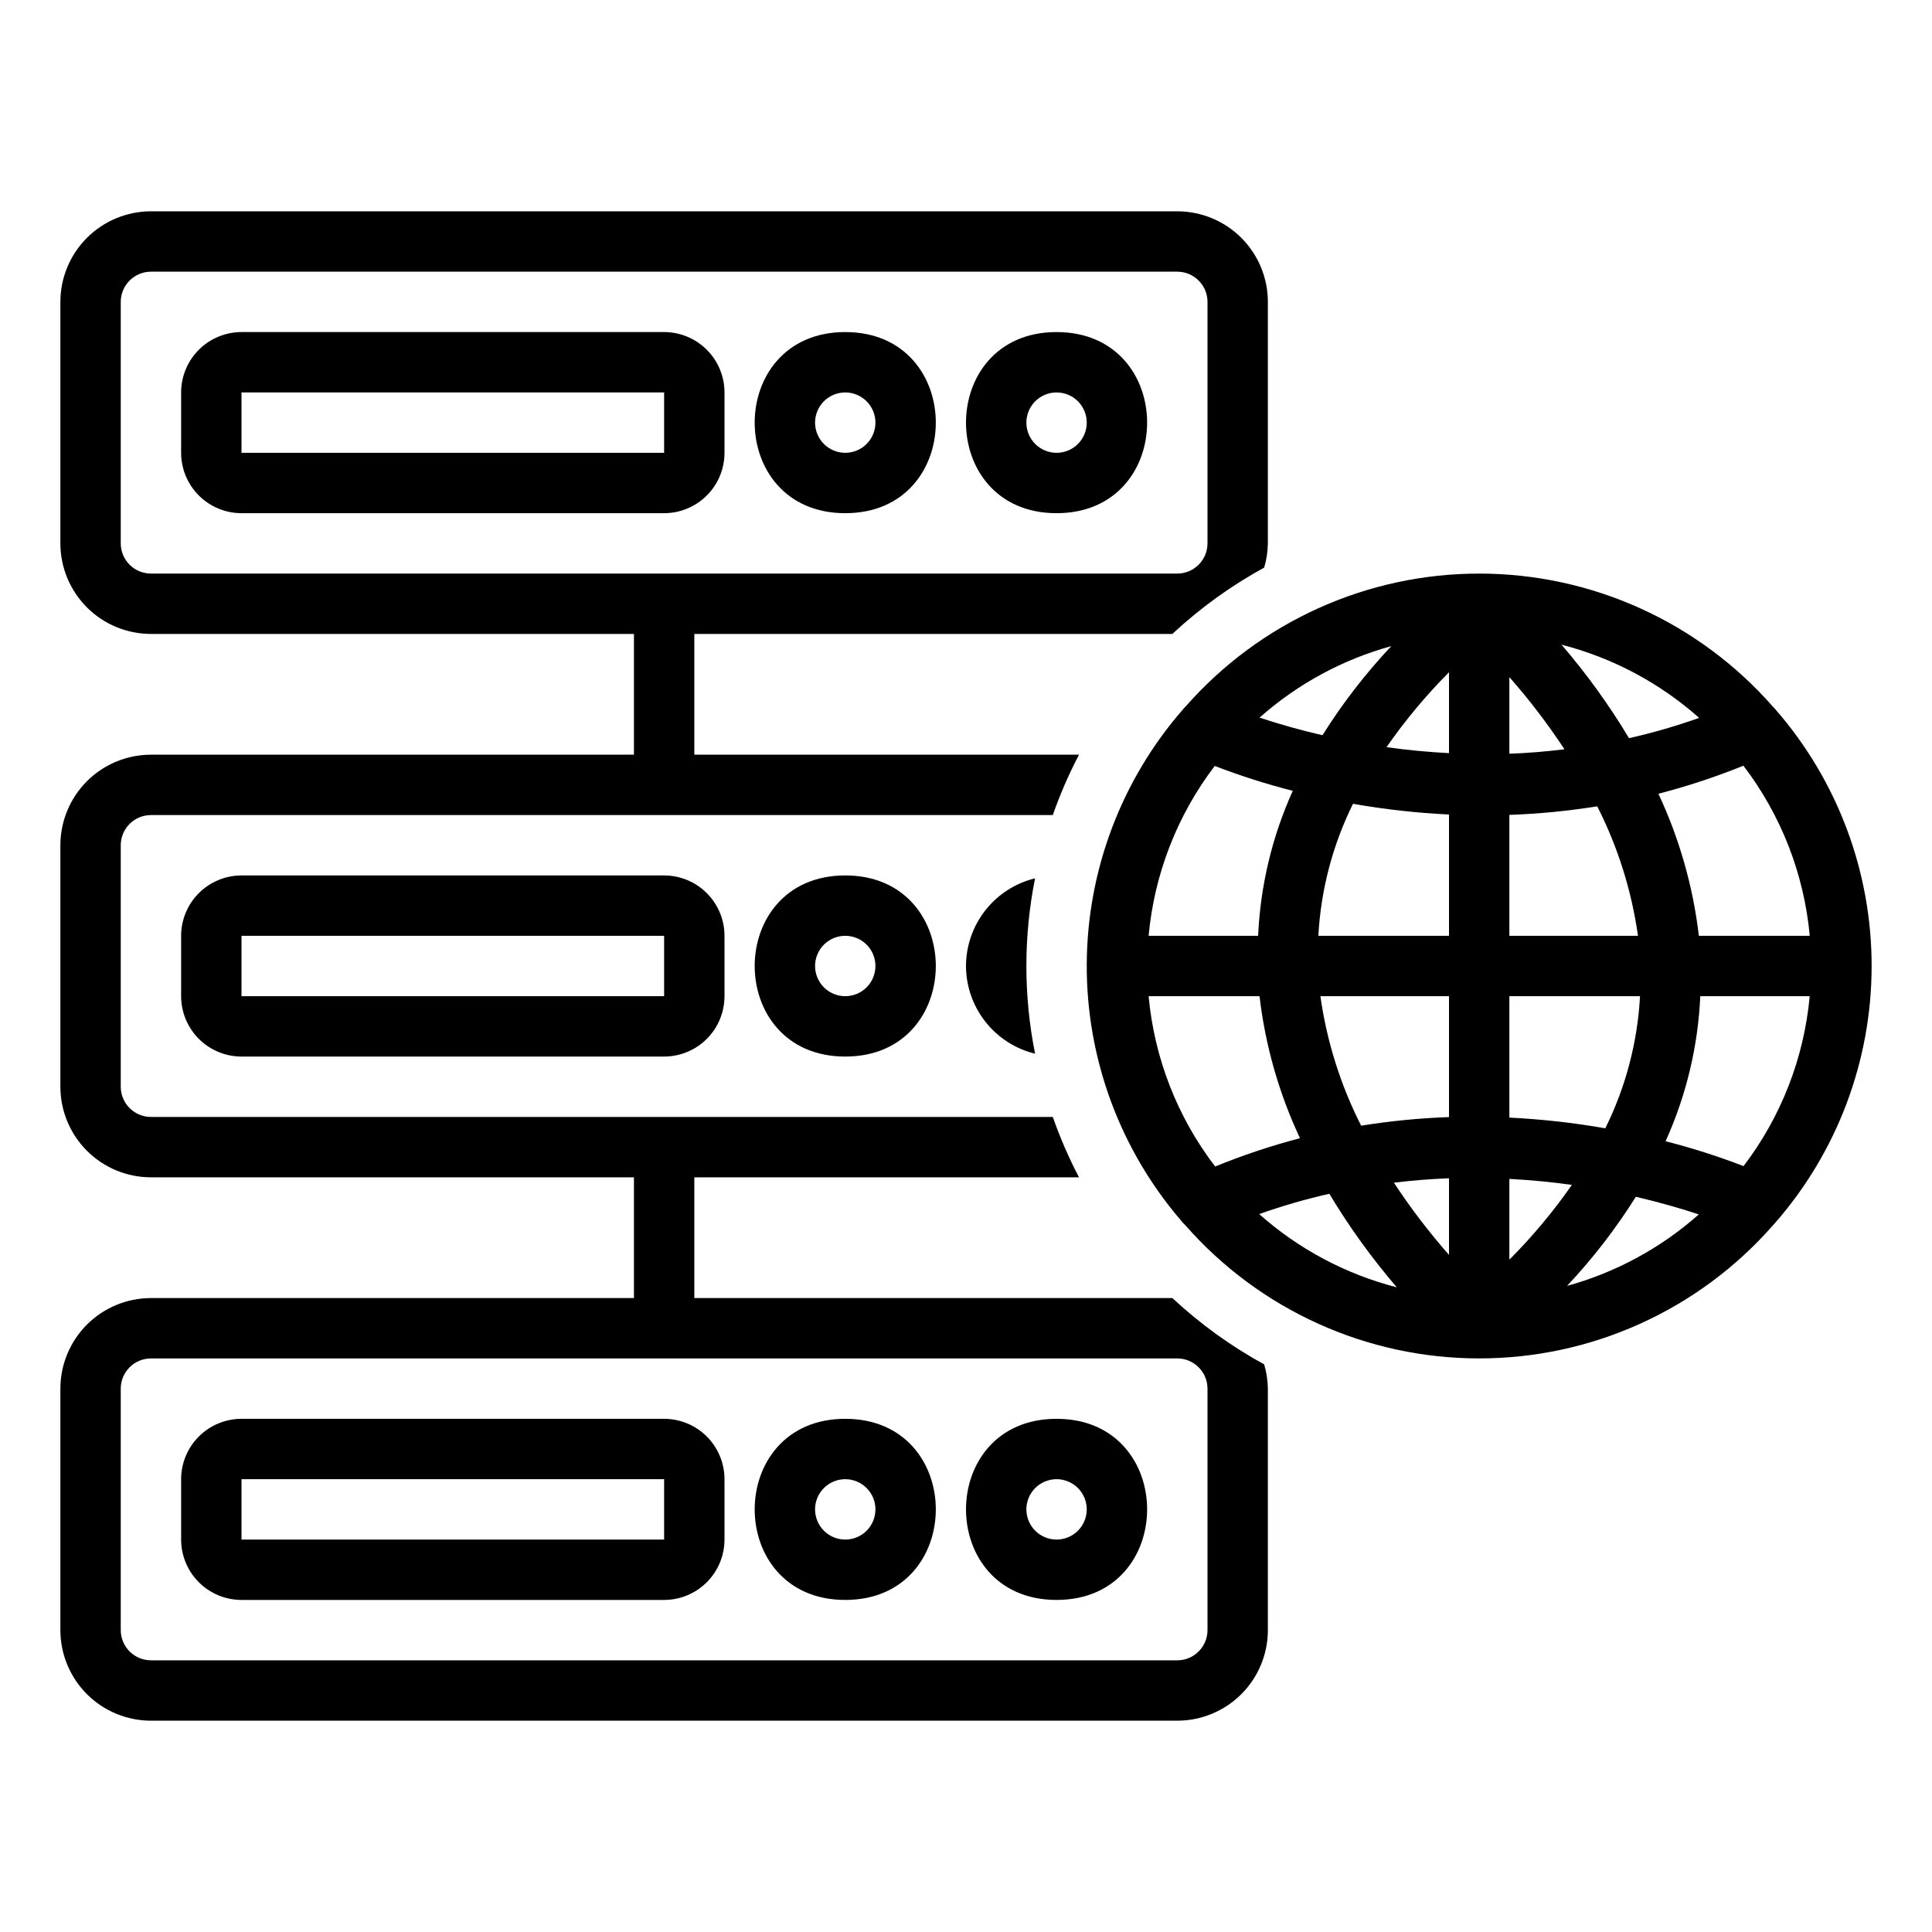
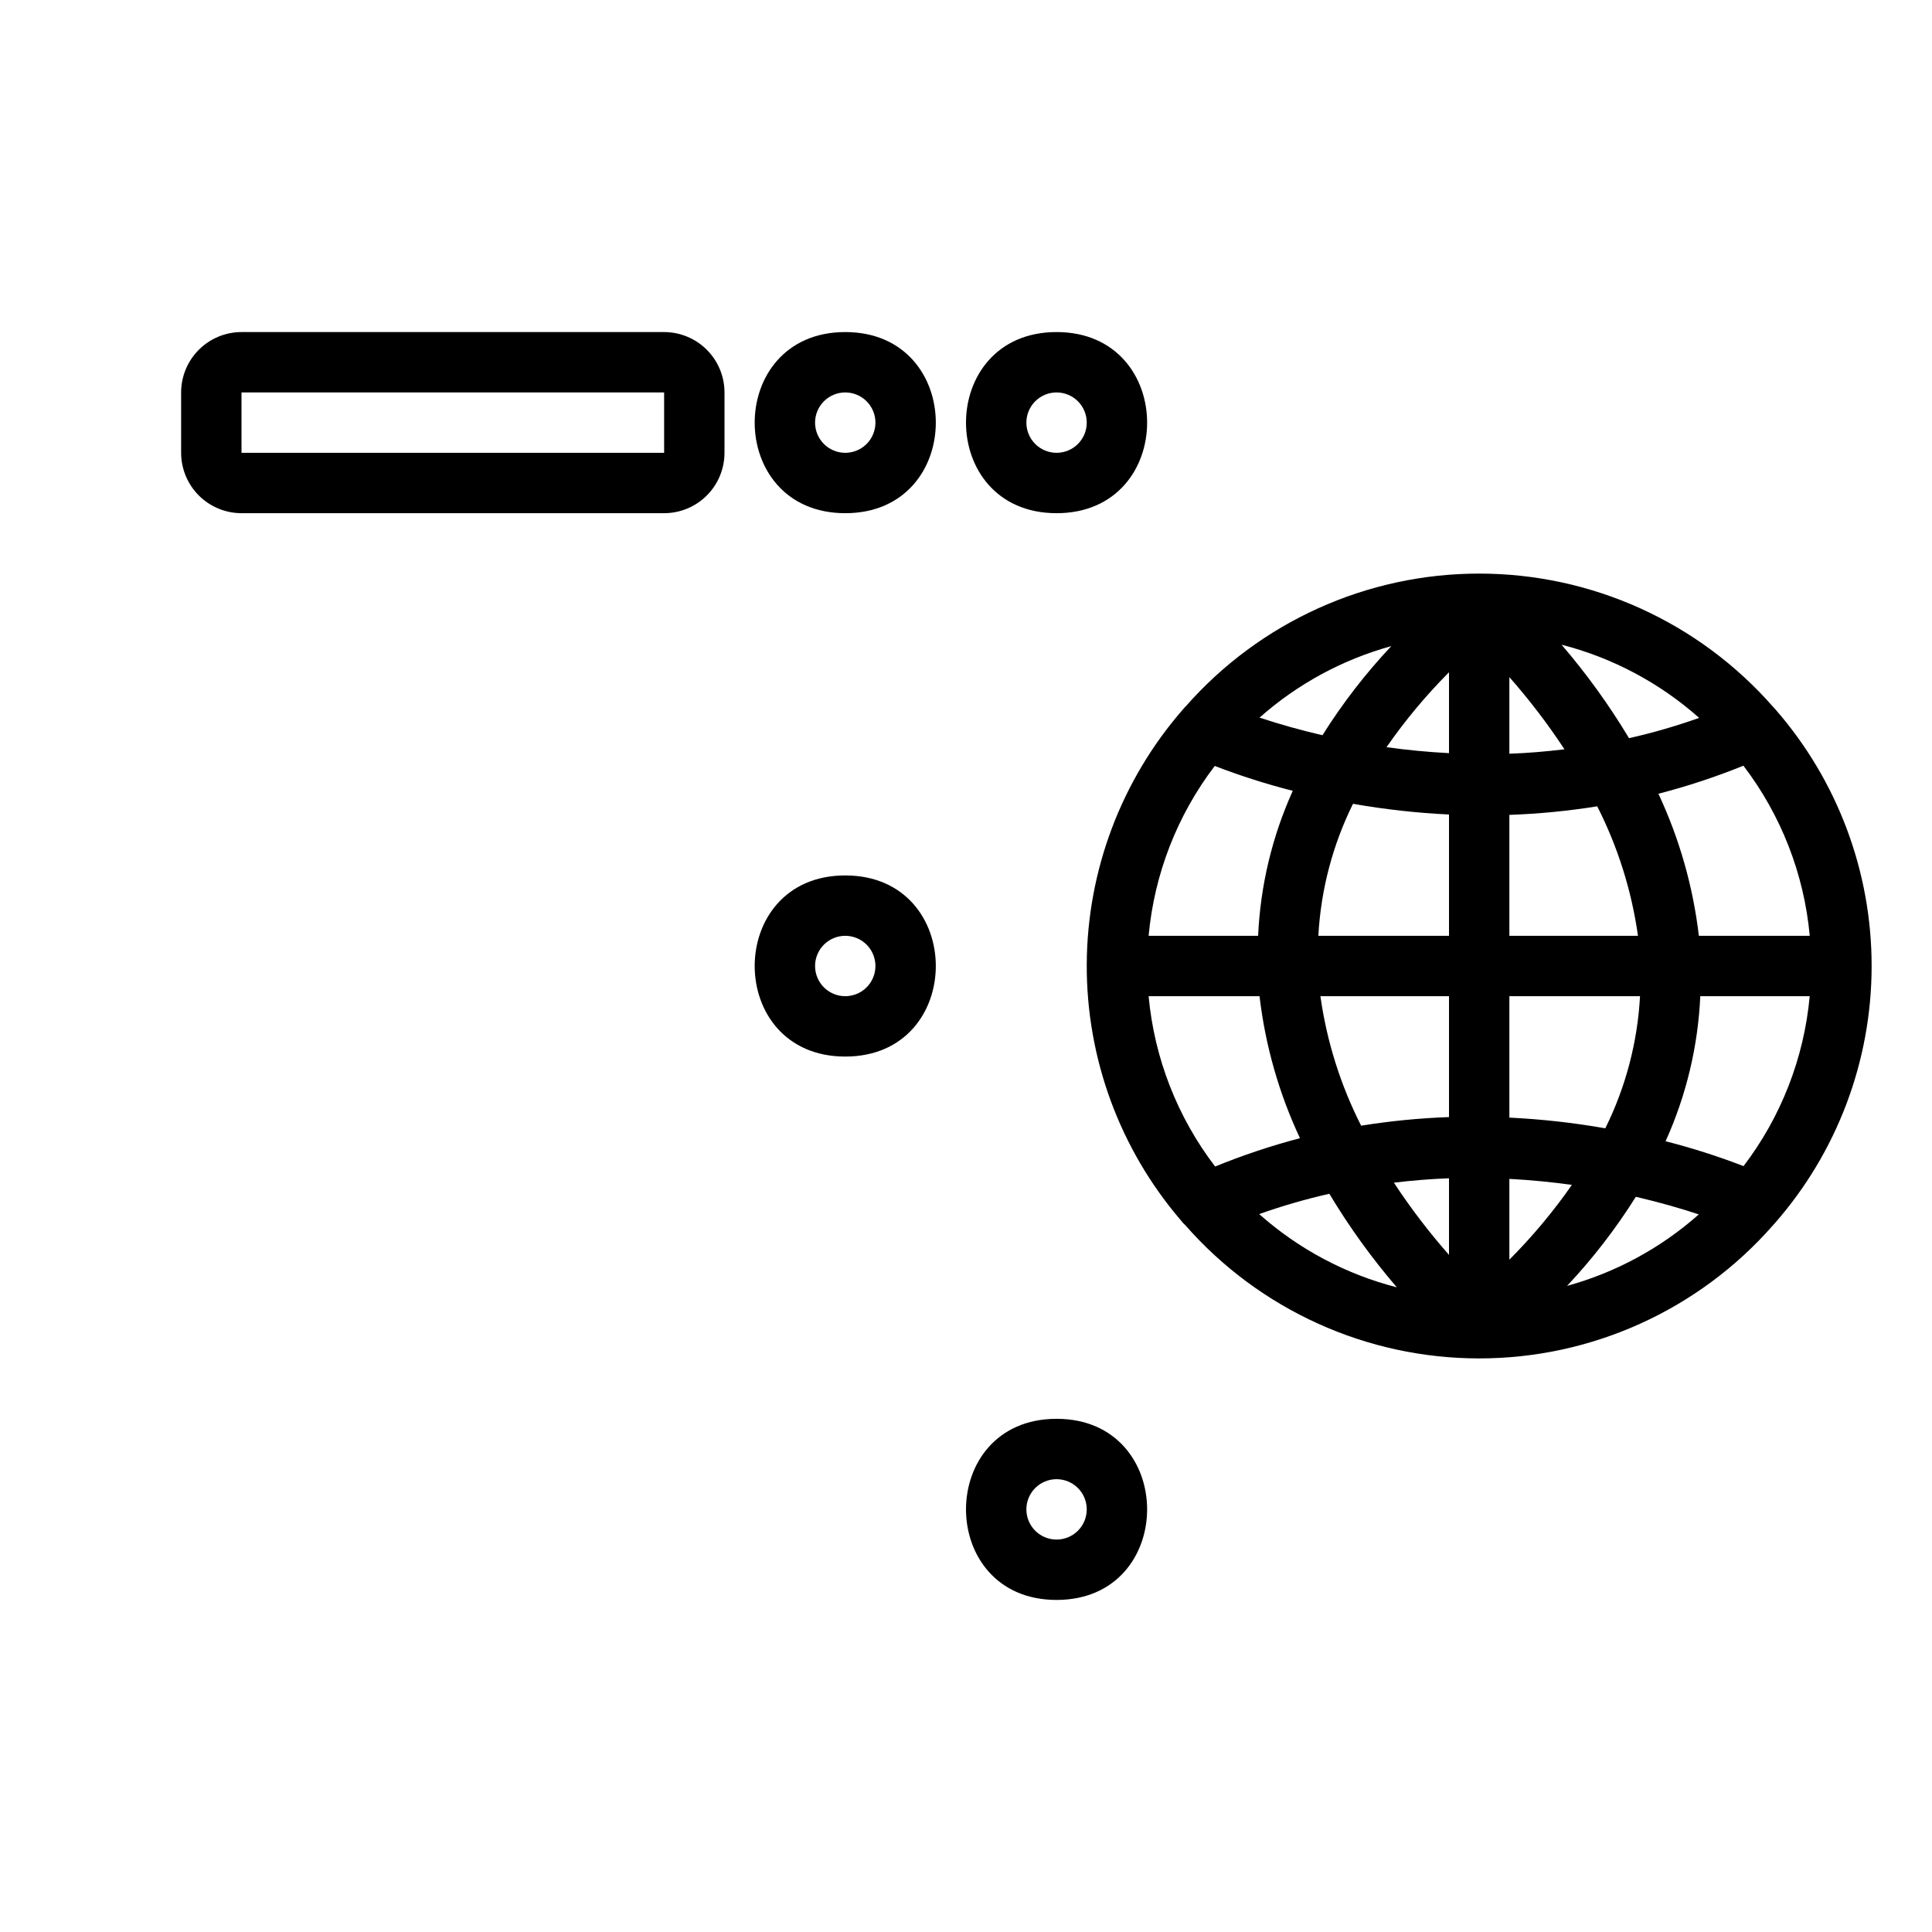
<svg xmlns="http://www.w3.org/2000/svg" width="80" height="80" viewBox="0 0 80 80" fill="none">
  <path d="M73.487 50.657C76.07 47.714 77.495 43.934 77.5 40.018C77.505 36.103 76.088 32.319 73.513 29.37C73.48 29.329 73.445 29.291 73.407 29.255C71.89 27.527 70.022 26.142 67.928 25.193C65.833 24.244 63.561 23.752 61.261 23.751C58.962 23.749 56.688 24.238 54.593 25.184C52.497 26.131 50.627 27.513 49.108 29.239C49.063 29.281 49.022 29.326 48.984 29.374C46.431 32.3 45.017 36.048 45 39.931C44.983 43.815 46.364 47.575 48.891 50.524C48.948 50.603 49.014 50.675 49.087 50.739C50.605 52.469 52.473 53.855 54.569 54.805C56.664 55.756 58.938 56.248 61.239 56.249C63.54 56.251 65.815 55.762 67.912 54.814C70.009 53.867 71.879 52.483 73.399 50.755C73.43 50.724 73.46 50.691 73.487 50.657ZM47.562 41.25H52.154C52.393 43.287 52.959 45.273 53.829 47.13C52.634 47.444 51.46 47.836 50.316 48.303C48.752 46.258 47.797 43.813 47.562 41.25ZM50.3 31.716C51.356 32.123 52.435 32.467 53.531 32.746C52.676 34.638 52.189 36.676 52.096 38.75H47.562C47.796 36.195 48.745 33.757 50.3 31.716ZM74.938 38.75H70.346C70.107 36.712 69.541 34.726 68.671 32.867C69.869 32.558 71.045 32.17 72.191 31.706C73.751 33.749 74.703 36.191 74.938 38.75ZM62.5 28.038C63.329 28.98 64.092 29.979 64.781 31.027C64.005 31.12 63.241 31.185 62.5 31.21V28.038ZM60 31.186C59.134 31.141 58.271 31.059 57.413 30.939C58.182 29.831 59.048 28.793 60 27.837V31.186ZM60 33.727V38.75H54.59C54.693 36.849 55.181 34.99 56.025 33.284C57.339 33.515 58.667 33.663 60 33.727ZM60 41.25V46.256C58.781 46.299 57.566 46.418 56.362 46.612C55.508 44.93 54.938 43.118 54.675 41.25H60ZM60 48.79V51.962C59.17 51.02 58.408 50.021 57.718 48.972C58.475 48.88 59.237 48.819 60 48.79ZM62.5 48.815C63.409 48.864 64.275 48.949 65.088 49.064C64.317 50.17 63.452 51.206 62.5 52.16V48.815ZM62.5 46.278V41.25H67.91C67.807 43.152 67.318 45.014 66.472 46.721C65.159 46.49 63.832 46.342 62.5 46.278ZM62.5 38.75V33.742C63.719 33.7 64.934 33.581 66.138 33.388C66.992 35.07 67.562 36.882 67.825 38.75H62.5ZM67.454 30.566C66.634 29.199 65.699 27.904 64.66 26.695C66.773 27.238 68.727 28.277 70.358 29.726C69.407 30.064 68.438 30.345 67.454 30.566ZM54.761 30.444C53.882 30.241 53.012 29.998 52.155 29.715C53.724 28.324 55.59 27.311 57.611 26.754C56.544 27.888 55.589 29.124 54.761 30.444ZM55.045 49.431C55.865 50.799 56.8 52.095 57.839 53.305C55.725 52.762 53.772 51.722 52.141 50.273C53.092 49.935 54.061 49.654 55.045 49.432V49.431ZM67.737 49.556C68.774 49.799 69.653 50.056 70.344 50.286C68.775 51.677 66.909 52.69 64.888 53.246C65.955 52.112 66.909 50.875 67.737 49.556ZM68.968 47.256C69.824 45.364 70.312 43.325 70.405 41.25H74.936C74.702 43.806 73.753 46.245 72.196 48.286C71.141 47.88 70.063 47.535 68.968 47.256ZM30 18.75V16.25C29.999 15.587 29.736 14.952 29.267 14.483C28.798 14.014 28.163 13.751 27.5 13.75H10C9.337 13.751 8.702 14.014 8.233 14.483C7.764 14.952 7.501 15.587 7.5 16.25V18.75C7.501 19.413 7.764 20.048 8.233 20.517C8.702 20.986 9.337 21.249 10 21.25H27.5C28.163 21.249 28.798 20.986 29.267 20.517C29.736 20.048 29.999 19.413 30 18.75ZM10 16.25H27.5V18.75H10V16.25ZM43.75 21.25C48.75 21.25 48.75 13.75 43.75 13.75C38.75 13.75 38.75 21.25 43.75 21.25ZM43.75 16.25C44.081 16.25 44.4 16.382 44.634 16.616C44.868 16.851 45 17.169 45 17.5C45 17.831 44.868 18.149 44.634 18.384C44.4 18.618 44.081 18.75 43.75 18.75C43.419 18.75 43.1 18.618 42.866 18.384C42.632 18.149 42.5 17.831 42.5 17.5C42.5 17.169 42.632 16.851 42.866 16.616C43.1 16.382 43.419 16.25 43.75 16.25Z" fill="black" />
  <path d="M35 21.25C40 21.25 40 13.75 35 13.75C30 13.75 30 21.25 35 21.25ZM35 16.25C35.331 16.25 35.65 16.382 35.884 16.616C36.118 16.851 36.25 17.169 36.25 17.5C36.25 17.831 36.118 18.149 35.884 18.384C35.65 18.618 35.331 18.75 35 18.75C34.669 18.75 34.35 18.618 34.116 18.384C33.882 18.149 33.75 17.831 33.75 17.5C33.75 17.169 33.882 16.851 34.116 16.616C34.35 16.382 34.669 16.25 35 16.25ZM35 43.75C40 43.75 40 36.25 35 36.25C30 36.25 30 43.75 35 43.75ZM35 38.75C35.331 38.75 35.65 38.882 35.884 39.116C36.118 39.35 36.25 39.669 36.25 40C36.25 40.331 36.118 40.65 35.884 40.884C35.65 41.118 35.331 41.25 35 41.25C34.669 41.25 34.35 41.118 34.116 40.884C33.882 40.65 33.75 40.331 33.75 40C33.75 39.669 33.882 39.35 34.116 39.116C34.35 38.882 34.669 38.75 35 38.75ZM43.75 66.25C48.75 66.25 48.75 58.75 43.75 58.75C38.75 58.75 38.75 66.25 43.75 66.25ZM43.75 61.25C44.081 61.25 44.4 61.382 44.634 61.616C44.868 61.85 45 62.169 45 62.5C45 62.831 44.868 63.15 44.634 63.384C44.4 63.618 44.081 63.75 43.75 63.75C43.419 63.75 43.1 63.618 42.866 63.384C42.632 63.15 42.5 62.831 42.5 62.5C42.5 62.169 42.632 61.85 42.866 61.616C43.1 61.382 43.419 61.25 43.75 61.25Z" fill="black" />
-   <path d="M35 66.25C40 66.25 40 58.75 35 58.75C30 58.75 30 66.25 35 66.25ZM35 61.25C35.331 61.25 35.65 61.382 35.884 61.616C36.118 61.85 36.25 62.169 36.25 62.5C36.25 62.831 36.118 63.15 35.884 63.384C35.65 63.618 35.331 63.75 35 63.75C34.669 63.75 34.35 63.618 34.116 63.384C33.882 63.15 33.75 62.831 33.75 62.5C33.75 62.169 33.882 61.85 34.116 61.616C34.35 61.382 34.669 61.25 35 61.25ZM10 36.25C9.337 36.251 8.702 36.514 8.233 36.983C7.764 37.452 7.501 38.087 7.5 38.75V41.25C7.501 41.913 7.764 42.548 8.233 43.017C8.702 43.486 9.337 43.749 10 43.75H27.5C28.163 43.749 28.798 43.486 29.267 43.017C29.736 42.548 29.999 41.913 30 41.25V38.75C29.999 38.087 29.736 37.452 29.267 36.983C28.798 36.514 28.163 36.251 27.5 36.25H10ZM27.5 41.25H10V38.75H27.5V41.25ZM10 58.75C9.337 58.751 8.702 59.014 8.233 59.483C7.764 59.952 7.501 60.587 7.5 61.25V63.75C7.501 64.413 7.764 65.048 8.233 65.517C8.702 65.986 9.337 66.249 10 66.25H27.5C28.163 66.249 28.798 65.986 29.267 65.517C29.736 65.048 29.999 64.413 30 63.75V61.25C29.999 60.587 29.736 59.952 29.267 59.483C28.798 59.014 28.163 58.751 27.5 58.75H10ZM27.5 63.75H10V61.25H27.5V63.75Z" fill="black" />
-   <path d="M48.545 53.75H28.75V48.75H44.679C44.257 47.944 43.894 47.109 43.594 46.25H6.25C5.919 46.25 5.601 46.118 5.366 45.883C5.132 45.649 5 45.331 5 45V35C5 34.669 5.132 34.351 5.366 34.117C5.601 33.882 5.919 33.75 6.25 33.75H43.594C43.894 32.891 44.258 32.056 44.68 31.25H28.75V26.25H48.545C49.693 25.18 50.97 24.257 52.346 23.504C52.443 23.178 52.495 22.84 52.5 22.5V12.5C52.499 11.506 52.104 10.553 51.401 9.849C50.697 9.146 49.744 8.751 48.75 8.75H6.25C5.256 8.751 4.302 9.146 3.599 9.849C2.896 10.553 2.501 11.506 2.5 12.5V22.5C2.501 23.494 2.896 24.448 3.599 25.151C4.302 25.854 5.256 26.249 6.25 26.25H26.25V31.25H6.25C5.256 31.251 4.302 31.646 3.599 32.349C2.896 33.053 2.501 34.006 2.5 35V45C2.501 45.994 2.896 46.947 3.599 47.651C4.302 48.354 5.256 48.749 6.25 48.75H26.25V53.75H6.25C5.256 53.751 4.302 54.146 3.599 54.849C2.896 55.553 2.501 56.506 2.5 57.5V67.5C2.501 68.494 2.896 69.448 3.599 70.151C4.302 70.854 5.256 71.249 6.25 71.25H48.75C49.744 71.249 50.697 70.854 51.401 70.151C52.104 69.448 52.499 68.494 52.5 67.5V57.5C52.495 57.16 52.443 56.822 52.346 56.496C50.97 55.743 49.694 54.82 48.546 53.75H48.545ZM6.25 23.75C5.919 23.75 5.601 23.618 5.366 23.384C5.132 23.149 5 22.831 5 22.5V12.5C5 12.169 5.132 11.851 5.366 11.617C5.601 11.382 5.919 11.25 6.25 11.25H48.75C49.081 11.25 49.399 11.382 49.633 11.617C49.868 11.851 50 12.169 50 12.5V22.5C50 22.831 49.868 23.149 49.633 23.384C49.399 23.618 49.081 23.75 48.75 23.75H6.25ZM50 67.5C50 67.831 49.868 68.149 49.633 68.383C49.399 68.618 49.081 68.75 48.75 68.75H6.25C5.919 68.75 5.601 68.618 5.366 68.383C5.132 68.149 5 67.831 5 67.5V57.5C5 57.169 5.132 56.851 5.366 56.617C5.601 56.382 5.919 56.25 6.25 56.25H48.75C49.081 56.25 49.399 56.382 49.633 56.617C49.868 56.851 50 57.169 50 57.5V67.5Z" fill="black" />
-   <path d="M40 40C40.002 40.838 40.285 41.651 40.804 42.309C41.322 42.967 42.046 43.433 42.86 43.631C42.38 41.234 42.38 38.766 42.86 36.369C42.046 36.567 41.322 37.033 40.804 37.691C40.285 38.349 40.002 39.162 40 40Z" fill="black" />
</svg>